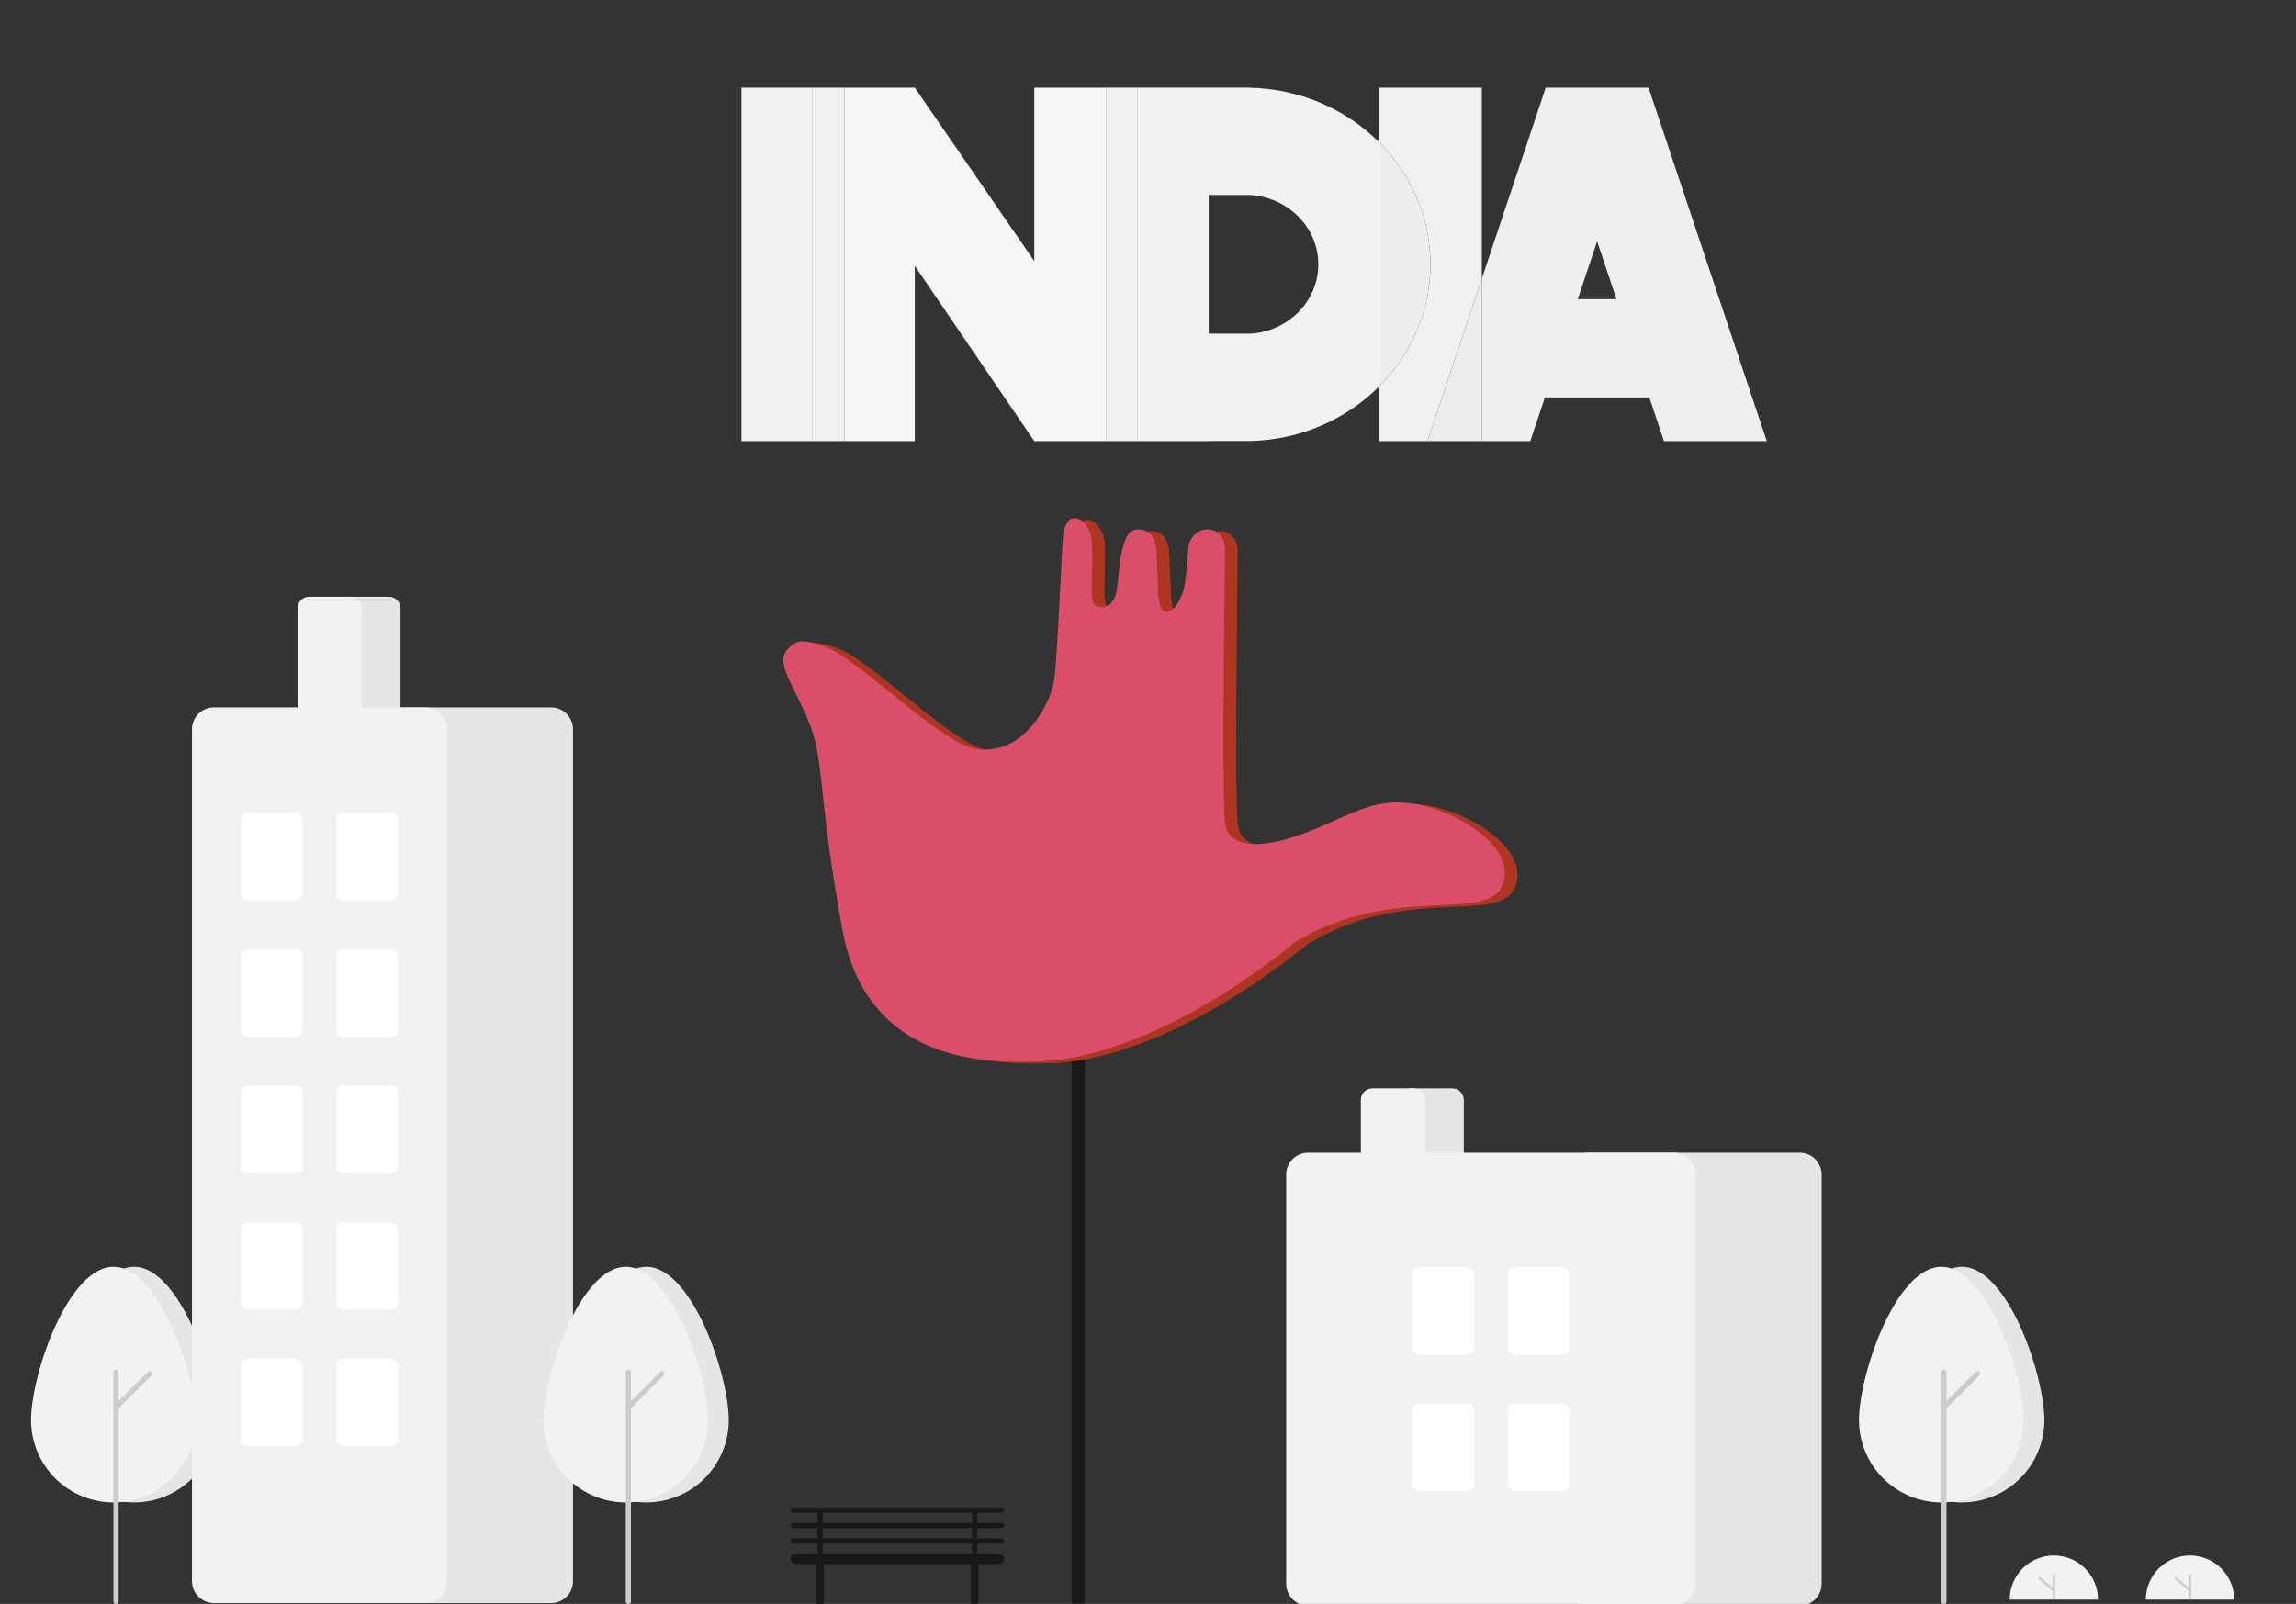
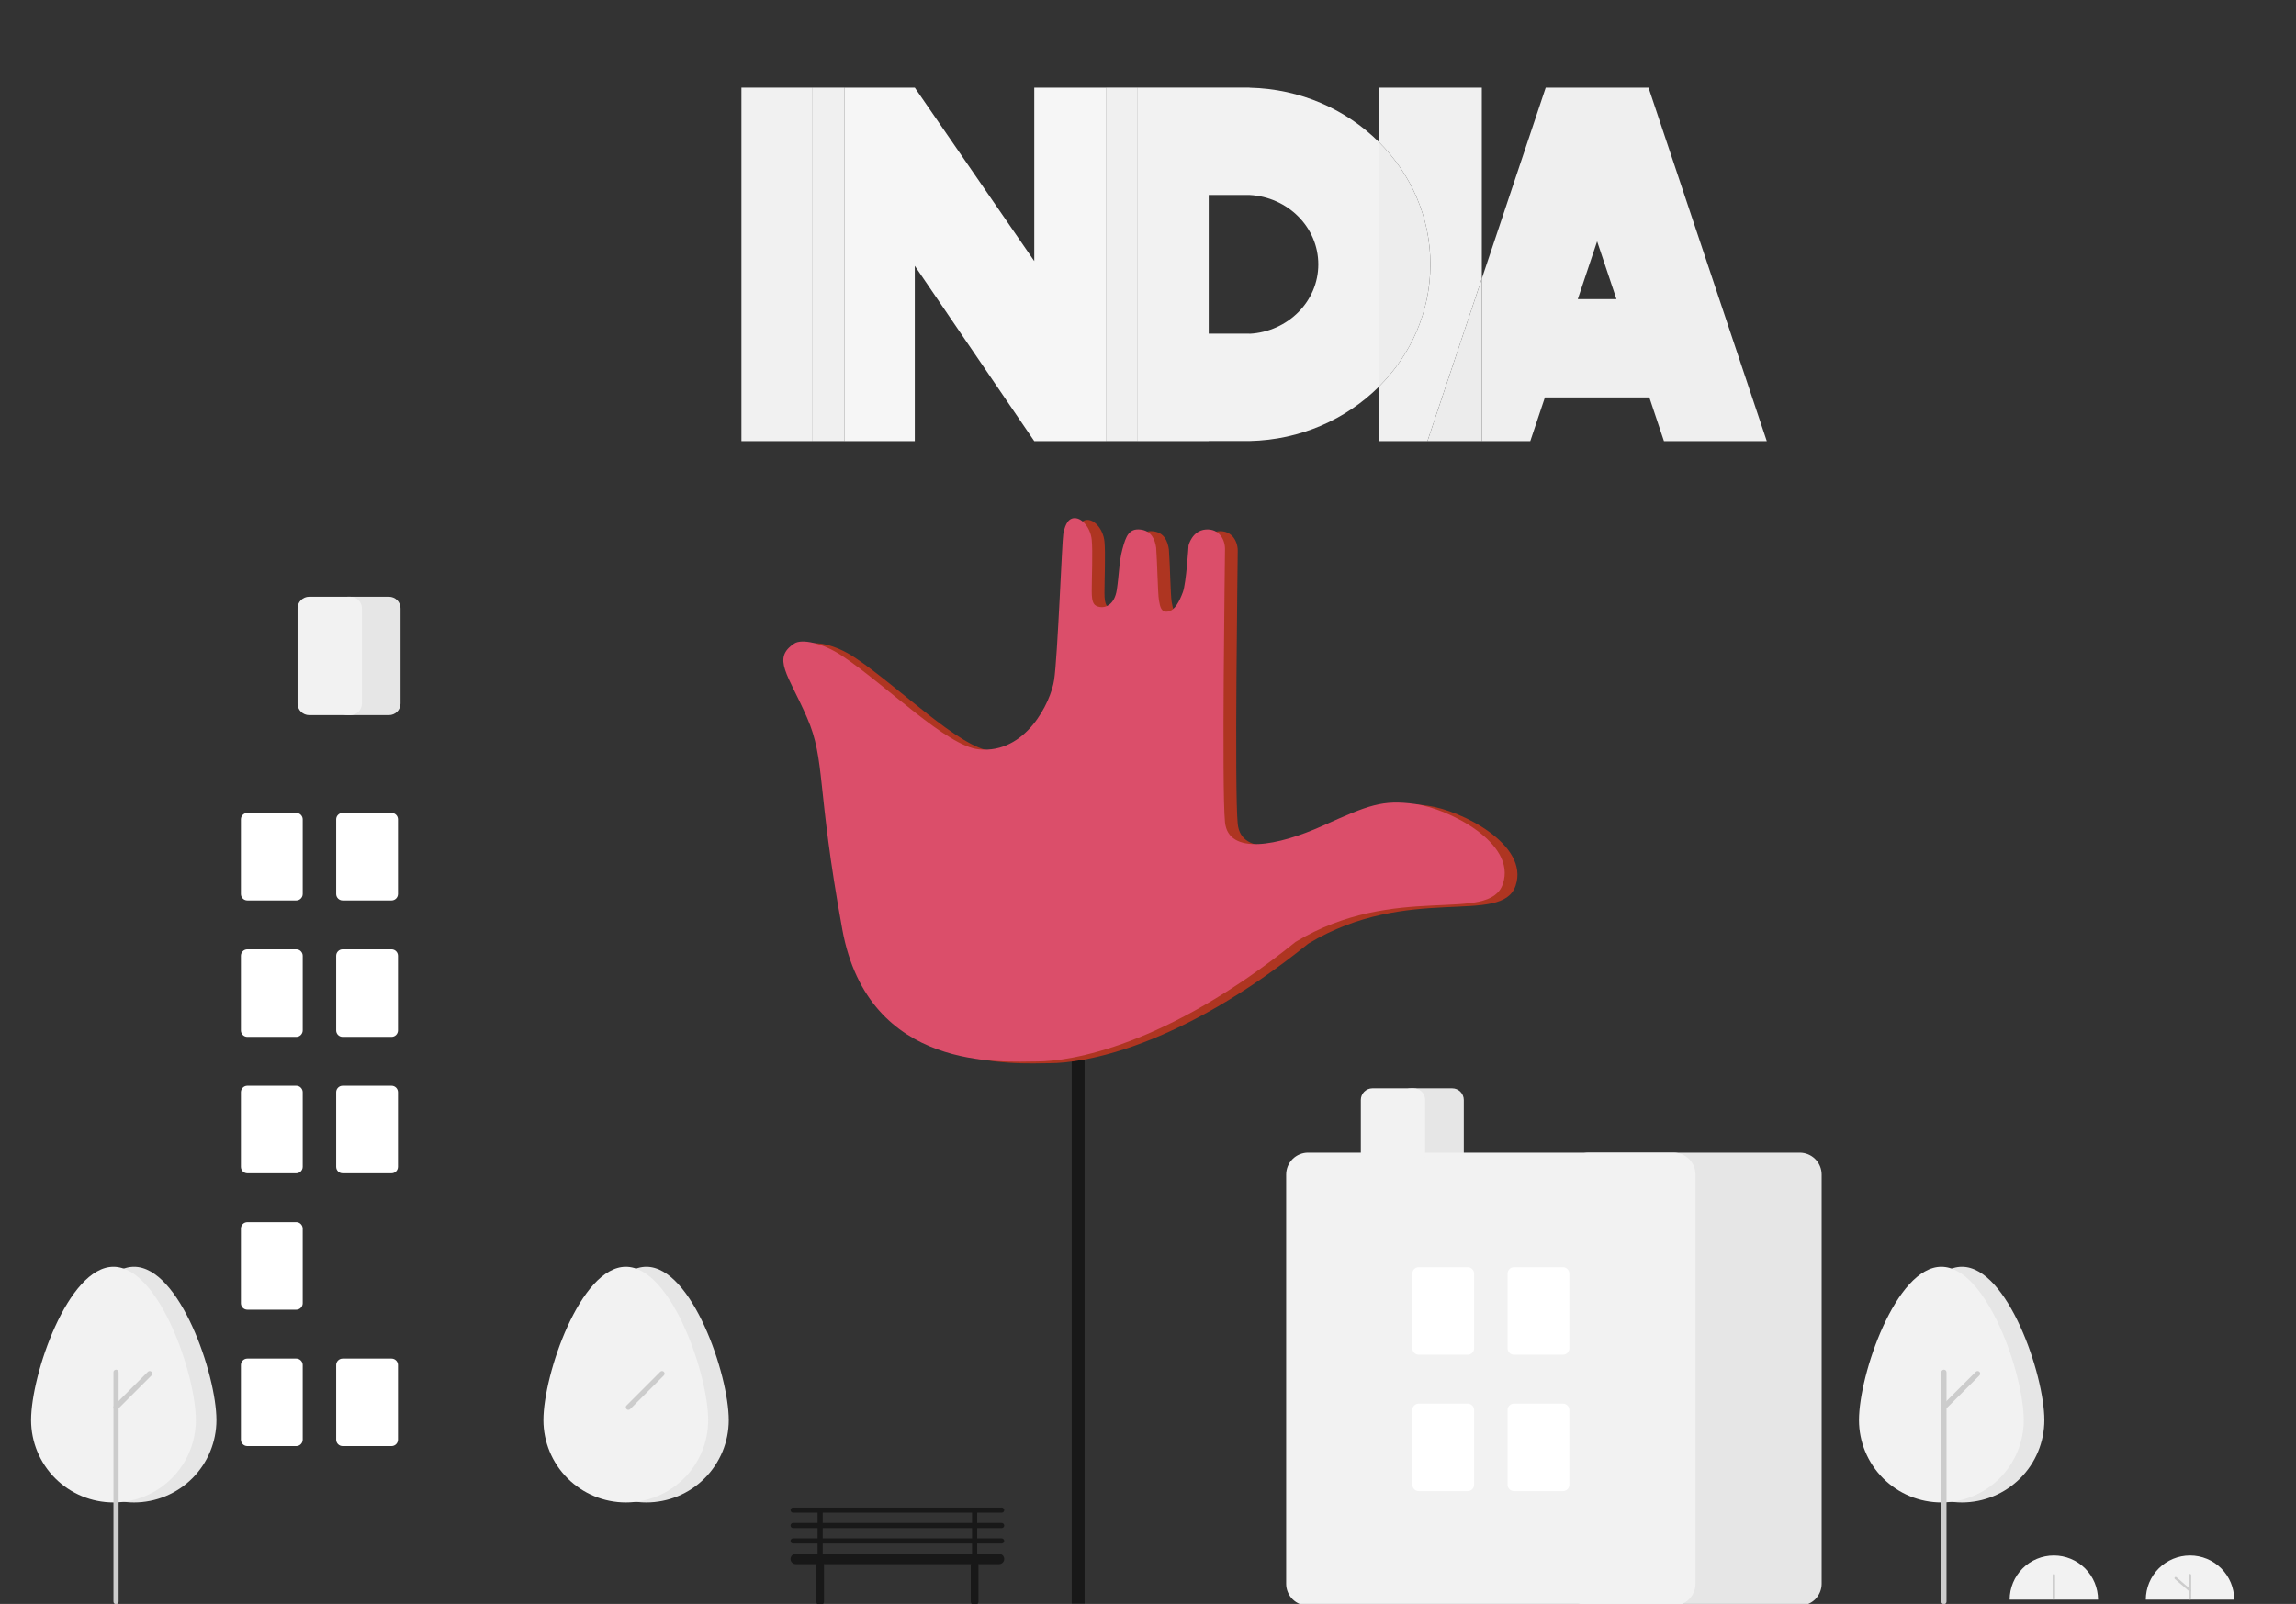
<svg xmlns="http://www.w3.org/2000/svg" width="820" height="573" viewBox="0 0 820 573" fill="none">
  <rect x="0" y="0" width="820" height="573" fill="#333333" stroke="none" />
  <g clip-path="url(#clip0_7093_122)">
    <rect x="382.758" y="341.159" width="4.597" height="231.705" fill="#181818" />
    <path d="M357.732 545.905C357.976 545.905 358.21 545.808 358.382 545.635C358.555 545.463 358.652 545.229 358.652 544.985C358.652 544.741 358.555 544.507 358.382 544.335C358.21 544.163 357.976 544.066 357.732 544.066H348.997V540.388H357.732C357.976 540.388 358.21 540.291 358.382 540.118C358.555 539.946 358.652 539.712 358.652 539.468C358.652 539.224 358.555 538.991 358.382 538.818C358.21 538.646 357.976 538.549 357.732 538.549H283.255C283.012 538.549 282.778 538.646 282.605 538.818C282.433 538.991 282.336 539.224 282.336 539.468C282.336 539.712 282.433 539.946 282.605 540.118C282.778 540.291 283.012 540.388 283.255 540.388H291.99V544.066H283.255C283.012 544.066 282.778 544.163 282.605 544.335C282.433 544.507 282.336 544.741 282.336 544.985C282.336 545.229 282.433 545.463 282.605 545.635C282.778 545.808 283.012 545.905 283.255 545.905H291.99V549.582H283.255C283.012 549.582 282.778 549.679 282.605 549.852C282.433 550.024 282.336 550.258 282.336 550.502C282.336 550.746 282.433 550.98 282.605 551.152C282.778 551.325 283.012 551.421 283.255 551.421H291.99V555.099H284.175C283.687 555.099 283.219 555.293 282.875 555.638C282.53 555.983 282.336 556.45 282.336 556.938C282.336 557.426 282.53 557.894 282.875 558.238C283.219 558.583 283.687 558.777 284.175 558.777H291.615C291.561 558.924 291.532 559.08 291.531 559.237V572.109C291.531 572.475 291.676 572.826 291.935 573.085C292.193 573.343 292.544 573.489 292.91 573.489C293.276 573.489 293.626 573.343 293.885 573.085C294.144 572.826 294.289 572.475 294.289 572.109V559.237C294.287 559.08 294.259 558.924 294.205 558.777H346.783C346.729 558.924 346.7 559.08 346.699 559.237V572.109C346.699 572.475 346.844 572.826 347.103 573.085C347.361 573.343 347.712 573.489 348.078 573.489C348.444 573.489 348.794 573.343 349.053 573.085C349.312 572.826 349.457 572.475 349.457 572.109V559.237C349.455 559.08 349.427 558.924 349.373 558.777H356.813C357.3 558.777 357.768 558.583 358.113 558.238C358.458 557.894 358.652 557.426 358.652 556.938C358.652 556.45 358.458 555.983 358.113 555.638C357.768 555.293 357.3 555.099 356.813 555.099H348.997V551.421H357.732C357.976 551.421 358.21 551.325 358.382 551.152C358.555 550.98 358.652 550.746 358.652 550.502C358.652 550.258 358.555 550.024 358.382 549.852C358.21 549.679 357.976 549.582 357.732 549.582H348.997V545.905H357.732ZM293.829 540.388H347.158V544.066H293.829V540.388ZM347.158 555.099H293.829V551.421H347.158V555.099ZM347.158 549.582H293.829V545.905H347.158V549.582Z" fill="#181818" />
    <path d="M77.299 507.314C77.299 491.075 64.126 452.541 47.876 452.541C31.626 452.541 18.453 491.075 18.453 507.314C18.453 515.117 21.553 522.601 27.071 528.119C32.589 533.637 40.073 536.737 47.876 536.737C55.679 536.737 63.163 533.637 68.681 528.119C74.199 522.601 77.299 515.117 77.299 507.314H77.299Z" fill="#E6E6E6" />
    <path d="M69.947 507.314C69.947 491.075 56.774 452.541 40.525 452.541C24.275 452.541 11.102 491.075 11.102 507.314C11.102 515.117 14.201 522.601 19.719 528.119C25.237 533.637 32.721 536.737 40.525 536.737C48.328 536.737 55.812 533.637 61.33 528.119C66.847 522.601 69.947 515.117 69.947 507.314H69.947Z" fill="#F2F2F2" />
    <path d="M41.443 573.101C41.199 573.101 40.965 573.005 40.793 572.832C40.62 572.66 40.523 572.426 40.523 572.182V490.22C40.523 489.976 40.62 489.743 40.793 489.57C40.965 489.398 41.199 489.301 41.443 489.301C41.687 489.301 41.921 489.398 42.093 489.57C42.266 489.743 42.362 489.976 42.362 490.22V572.182C42.362 572.426 42.266 572.66 42.093 572.832C41.921 573.005 41.687 573.101 41.443 573.101Z" fill="#CCCCCC" />
    <path d="M41.443 503.657C41.261 503.657 41.083 503.603 40.932 503.502C40.781 503.401 40.663 503.257 40.593 503.089C40.524 502.921 40.506 502.736 40.541 502.558C40.577 502.38 40.664 502.216 40.793 502.087L52.817 490.062C52.989 489.89 53.223 489.793 53.467 489.793C53.711 489.793 53.945 489.89 54.117 490.062C54.29 490.235 54.386 490.469 54.386 490.712C54.386 490.956 54.29 491.19 54.117 491.362L42.093 503.387C42.008 503.473 41.906 503.541 41.795 503.587C41.683 503.633 41.563 503.657 41.443 503.657V503.657Z" fill="#CCCCCC" />
    <path d="M138.912 255.473H124.2C123.103 255.472 122.051 255.036 121.276 254.26C120.5 253.484 120.064 252.433 120.062 251.336V217.315C120.064 216.218 120.5 215.167 121.276 214.391C122.051 213.615 123.103 213.179 124.2 213.178H138.912C140.009 213.179 141.06 213.615 141.836 214.391C142.612 215.167 143.048 216.218 143.049 217.315V251.336C143.048 252.433 142.612 253.484 141.836 254.26C141.06 255.036 140.009 255.472 138.912 255.473V255.473Z" fill="#E6E6E6" />
-     <path d="M196.837 572.689H121.44C119.368 572.686 117.382 571.862 115.917 570.397C114.451 568.932 113.627 566.945 113.625 564.873V260.53C113.627 258.458 114.451 256.472 115.917 255.007C117.382 253.541 119.368 252.717 121.44 252.715H196.837C198.909 252.717 200.895 253.541 202.36 255.006C203.826 256.472 204.65 258.458 204.652 260.53V564.873C204.65 566.945 203.826 568.932 202.36 570.397C200.895 571.862 198.909 572.686 196.837 572.689V572.689Z" fill="#E6E6E6" />
-     <path d="M151.782 572.689H76.386C74.314 572.686 72.327 571.862 70.862 570.397C69.397 568.932 68.573 566.945 68.57 564.873V260.53C68.573 258.458 69.397 256.472 70.862 255.007C72.327 253.541 74.314 252.717 76.386 252.715H151.782C153.854 252.717 155.841 253.541 157.306 255.007C158.771 256.472 159.595 258.458 159.597 260.53V564.873C159.595 566.945 158.771 568.932 157.306 570.397C155.841 571.862 153.854 572.686 151.782 572.689V572.689Z" fill="#F2F2F2" />
    <path d="M125.115 255.473H110.403C109.306 255.472 108.255 255.036 107.479 254.26C106.703 253.484 106.267 252.433 106.266 251.336V217.315C106.267 216.218 106.703 215.167 107.479 214.391C108.255 213.615 109.306 213.179 110.403 213.178H125.115C126.212 213.179 127.263 213.615 128.039 214.391C128.815 215.167 129.251 216.218 129.252 217.315V251.336C129.251 252.433 128.815 253.484 128.039 254.26C127.263 255.036 126.212 255.472 125.115 255.473V255.473Z" fill="#F2F2F2" />
    <path d="M105.808 321.675H88.338C87.728 321.674 87.144 321.432 86.713 321.001C86.282 320.57 86.04 319.986 86.039 319.376V292.712C86.04 292.102 86.282 291.518 86.713 291.087C87.144 290.656 87.728 290.414 88.338 290.413H105.808C106.417 290.414 107.001 290.656 107.432 291.087C107.863 291.518 108.106 292.102 108.106 292.712V319.376C108.106 319.986 107.863 320.57 107.432 321.001C107.001 321.432 106.417 321.674 105.808 321.675V321.675Z" fill="white" />
    <path d="M139.831 321.675H122.361C121.752 321.674 121.167 321.432 120.737 321.001C120.306 320.57 120.063 319.986 120.062 319.376V292.712C120.063 292.102 120.306 291.518 120.737 291.087C121.167 290.656 121.752 290.414 122.361 290.413H139.831C140.44 290.414 141.025 290.656 141.456 291.087C141.887 291.518 142.129 292.102 142.13 292.712V319.376C142.129 319.986 141.887 320.57 141.456 321.001C141.025 321.432 140.44 321.674 139.831 321.675V321.675Z" fill="white" />
    <path d="M105.808 370.406H88.338C87.728 370.406 87.144 370.163 86.713 369.732C86.282 369.301 86.04 368.717 86.039 368.108V341.443C86.04 340.834 86.282 340.249 86.713 339.819C87.144 339.388 87.728 339.145 88.338 339.145H105.808C106.417 339.145 107.001 339.388 107.432 339.819C107.863 340.249 108.106 340.834 108.106 341.443V368.108C108.106 368.717 107.863 369.301 107.432 369.732C107.001 370.163 106.417 370.406 105.808 370.406V370.406Z" fill="white" />
    <path d="M139.831 370.406H122.361C121.752 370.406 121.167 370.163 120.737 369.732C120.306 369.301 120.063 368.717 120.062 368.108V341.443C120.063 340.834 120.306 340.249 120.737 339.819C121.167 339.388 121.752 339.145 122.361 339.145H139.831C140.44 339.145 141.025 339.388 141.456 339.819C141.887 340.249 142.129 340.834 142.13 341.443V368.108C142.129 368.717 141.887 369.301 141.456 369.732C141.025 370.163 140.44 370.406 139.831 370.406V370.406Z" fill="white" />
    <path d="M105.808 419.138H88.338C87.728 419.137 87.144 418.895 86.713 418.464C86.282 418.033 86.04 417.449 86.039 416.839V390.175C86.04 389.565 86.282 388.981 86.713 388.55C87.144 388.119 87.728 387.877 88.338 387.876H105.808C106.417 387.877 107.001 388.119 107.432 388.55C107.863 388.981 108.106 389.565 108.106 390.175V416.839C108.106 417.449 107.863 418.033 107.432 418.464C107.001 418.895 106.417 419.137 105.808 419.138V419.138Z" fill="white" />
    <path d="M139.831 419.138H122.361C121.752 419.137 121.167 418.895 120.737 418.464C120.306 418.033 120.063 417.449 120.062 416.839V390.175C120.063 389.565 120.306 388.981 120.737 388.55C121.167 388.119 121.752 387.877 122.361 387.876H139.831C140.44 387.877 141.025 388.119 141.456 388.55C141.887 388.981 142.129 389.565 142.13 390.175V416.839C142.129 417.449 141.887 418.033 141.456 418.464C141.025 418.895 140.44 419.137 139.831 419.138V419.138Z" fill="white" />
    <path d="M105.808 467.87H88.338C87.728 467.87 87.144 467.627 86.713 467.196C86.282 466.765 86.04 466.181 86.039 465.572V438.907C86.04 438.298 86.282 437.713 86.713 437.282C87.144 436.851 87.728 436.609 88.338 436.608H105.808C106.417 436.609 107.001 436.851 107.432 437.282C107.863 437.713 108.106 438.298 108.106 438.907V465.572C108.106 466.181 107.863 466.765 107.432 467.196C107.001 467.627 106.417 467.87 105.808 467.87V467.87Z" fill="white" />
-     <path d="M139.831 467.87H122.361C121.752 467.87 121.167 467.627 120.737 467.196C120.306 466.765 120.063 466.181 120.062 465.572V438.907C120.063 438.298 120.306 437.713 120.737 437.282C121.167 436.851 121.752 436.609 122.361 436.608H139.831C140.44 436.609 141.025 436.851 141.456 437.282C141.887 437.713 142.129 438.298 142.13 438.907V465.572C142.129 466.181 141.887 466.765 141.456 467.196C141.025 467.627 140.44 467.87 139.831 467.87V467.87Z" fill="white" />
    <path d="M105.808 516.602H88.338C87.728 516.601 87.144 516.359 86.713 515.928C86.282 515.497 86.04 514.912 86.039 514.303V487.639C86.04 487.029 86.282 486.445 86.713 486.014C87.144 485.583 87.728 485.341 88.338 485.34H105.808C106.417 485.341 107.001 485.583 107.432 486.014C107.863 486.445 108.106 487.029 108.106 487.639V514.303C108.106 514.912 107.863 515.497 107.432 515.928C107.001 516.359 106.417 516.601 105.808 516.602V516.602Z" fill="white" />
    <path d="M139.831 516.602H122.361C121.752 516.601 121.167 516.359 120.737 515.928C120.306 515.497 120.063 514.912 120.062 514.303V487.639C120.063 487.029 120.306 486.445 120.737 486.014C121.167 485.583 121.752 485.341 122.361 485.34H139.831C140.44 485.341 141.025 485.583 141.456 486.014C141.887 486.445 142.129 487.029 142.13 487.639V514.303C142.129 514.912 141.887 515.497 141.456 515.928C141.025 516.359 140.44 516.601 139.831 516.602V516.602Z" fill="white" />
    <path d="M518.646 416.38H503.934C502.837 416.379 501.786 415.942 501.01 415.167C500.234 414.391 499.798 413.339 499.797 412.242V392.933C499.798 391.837 500.234 390.785 501.01 390.009C501.786 389.233 502.837 388.797 503.934 388.796H518.646C519.743 388.797 520.795 389.233 521.57 390.009C522.346 390.785 522.782 391.837 522.784 392.933V412.242C522.782 413.339 522.346 414.391 521.57 415.167C520.795 415.942 519.743 416.379 518.646 416.38Z" fill="#E6E6E6" />
    <path d="M642.774 573.608H567.378C565.306 573.606 563.319 572.782 561.854 571.316C560.389 569.851 559.565 567.865 559.562 565.793V419.598C559.565 417.526 560.389 415.539 561.854 414.074C563.319 412.609 565.306 411.785 567.378 411.782H642.774C644.846 411.785 646.833 412.609 648.298 414.074C649.763 415.539 650.587 417.526 650.59 419.598V565.793C650.587 567.865 649.763 569.851 648.298 571.316C646.833 572.782 644.846 573.606 642.774 573.608Z" fill="#E6E6E6" />
    <path d="M597.723 573.608H467.159C465.087 573.606 463.101 572.782 461.635 571.316C460.17 569.851 459.346 567.865 459.344 565.793V419.598C459.346 417.526 460.17 415.539 461.635 414.074C463.101 412.609 465.087 411.785 467.159 411.782H597.723C599.795 411.785 601.782 412.609 603.247 414.074C604.712 415.539 605.536 417.526 605.539 419.598V565.793C605.536 567.865 604.712 569.851 603.247 571.316C601.782 572.782 599.795 573.606 597.723 573.608V573.608Z" fill="#F2F2F2" />
    <path d="M504.857 416.38H490.145C489.048 416.379 487.997 415.942 487.221 415.167C486.445 414.391 486.009 413.339 486.008 412.242V392.933C486.009 391.837 486.445 390.785 487.221 390.009C487.997 389.233 489.048 388.797 490.145 388.796H504.857C505.954 388.797 507.006 389.233 507.781 390.009C508.557 390.785 508.993 391.837 508.994 392.933V412.242C508.993 413.339 508.557 414.391 507.781 415.167C507.006 415.942 505.954 416.379 504.857 416.38V416.38Z" fill="#F2F2F2" />
    <path d="M524.167 483.96H506.697C506.088 483.959 505.503 483.717 505.072 483.286C504.642 482.855 504.399 482.271 504.398 481.661V454.997C504.399 454.387 504.642 453.803 505.072 453.372C505.503 452.941 506.088 452.699 506.697 452.698H524.167C524.776 452.699 525.361 452.941 525.792 453.372C526.222 453.803 526.465 454.387 526.466 454.997V481.661C526.465 482.271 526.222 482.855 525.792 483.286C525.361 483.717 524.776 483.959 524.167 483.96V483.96Z" fill="white" />
    <path d="M558.183 483.96H540.713C540.103 483.959 539.519 483.717 539.088 483.286C538.657 482.855 538.415 482.271 538.414 481.661V454.997C538.415 454.387 538.657 453.803 539.088 453.372C539.519 452.941 540.103 452.699 540.713 452.698H558.183C558.792 452.699 559.376 452.941 559.807 453.372C560.238 453.803 560.481 454.387 560.481 454.997V481.661C560.481 482.271 560.238 482.855 559.807 483.286C559.376 483.717 558.792 483.959 558.183 483.96V483.96Z" fill="white" />
    <path d="M524.167 532.692H506.697C506.088 532.692 505.503 532.449 505.072 532.018C504.642 531.588 504.399 531.003 504.398 530.394V503.729C504.399 503.12 504.642 502.536 505.072 502.105C505.503 501.674 506.088 501.431 506.697 501.431H524.167C524.776 501.431 525.361 501.674 525.792 502.105C526.222 502.536 526.465 503.12 526.466 503.729V530.394C526.465 531.003 526.222 531.588 525.792 532.018C525.361 532.449 524.776 532.692 524.167 532.692V532.692Z" fill="white" />
    <path d="M558.183 532.692H540.713C540.103 532.692 539.519 532.449 539.088 532.018C538.657 531.588 538.415 531.003 538.414 530.394V503.729C538.415 503.12 538.657 502.536 539.088 502.105C539.519 501.674 540.103 501.431 540.713 501.431H558.183C558.792 501.431 559.376 501.674 559.807 502.105C560.238 502.536 560.481 503.12 560.481 503.729V530.394C560.481 531.003 560.238 531.588 559.807 532.018C559.376 532.449 558.792 532.692 558.183 532.692Z" fill="white" />
    <path d="M260.275 507.314C260.275 491.075 247.102 452.541 230.853 452.541C214.603 452.541 201.43 491.075 201.43 507.314C201.43 515.117 204.53 522.601 210.047 528.119C215.565 533.637 223.049 536.737 230.853 536.737C238.656 536.737 246.14 533.637 251.658 528.119C257.176 522.601 260.276 515.117 260.276 507.314H260.275Z" fill="#E6E6E6" />
    <path d="M252.924 507.314C252.924 491.075 239.751 452.541 223.501 452.541C207.251 452.541 194.078 491.075 194.078 507.314C194.078 515.117 197.178 522.601 202.696 528.119C208.214 533.637 215.698 536.737 223.501 536.737C231.304 536.737 238.788 533.637 244.306 528.119C249.824 522.601 252.924 515.117 252.924 507.314H252.924Z" fill="#F2F2F2" />
-     <path d="M224.419 573.101C224.176 573.101 223.942 573.005 223.769 572.832C223.597 572.66 223.5 572.426 223.5 572.182V490.22C223.5 489.976 223.597 489.743 223.769 489.57C223.942 489.398 224.176 489.301 224.419 489.301C224.663 489.301 224.897 489.398 225.07 489.57C225.242 489.743 225.339 489.976 225.339 490.22V572.182C225.339 572.426 225.242 572.66 225.07 572.832C224.897 573.005 224.663 573.101 224.419 573.101Z" fill="#CCCCCC" />
    <path d="M224.419 503.657C224.237 503.657 224.06 503.603 223.909 503.502C223.757 503.401 223.64 503.257 223.57 503.089C223.5 502.921 223.482 502.736 223.518 502.558C223.553 502.38 223.641 502.216 223.769 502.087L235.794 490.062C235.966 489.89 236.2 489.793 236.444 489.793C236.688 489.793 236.921 489.89 237.094 490.062C237.266 490.235 237.363 490.469 237.363 490.712C237.363 490.956 237.266 491.19 237.094 491.362L225.069 503.387C224.984 503.473 224.883 503.541 224.771 503.587C224.66 503.633 224.54 503.657 224.419 503.657Z" fill="#CCCCCC" />
    <path d="M730.127 507.314C730.127 491.075 716.954 452.541 700.704 452.541C684.454 452.541 671.281 491.075 671.281 507.314C671.281 515.117 674.381 522.601 679.899 528.119C685.417 533.637 692.901 536.737 700.704 536.737C708.508 536.737 715.991 533.637 721.509 528.119C727.027 522.601 730.127 515.117 730.127 507.314H730.127Z" fill="#E6E6E6" />
    <path d="M722.768 507.314C722.768 491.075 709.595 452.541 693.345 452.541C677.095 452.541 663.922 491.075 663.922 507.314C663.922 515.117 667.022 522.601 672.54 528.119C678.058 533.637 685.541 536.737 693.345 536.737C701.148 536.737 708.632 533.637 714.15 528.119C719.668 522.601 722.768 515.117 722.768 507.314H722.768Z" fill="#F2F2F2" />
    <path d="M694.263 573.101C694.019 573.101 693.785 573.005 693.613 572.832C693.441 572.66 693.344 572.426 693.344 572.182V490.22C693.344 489.976 693.441 489.743 693.613 489.57C693.786 489.398 694.019 489.301 694.263 489.301C694.507 489.301 694.741 489.398 694.913 489.57C695.086 489.743 695.183 489.976 695.183 490.22V572.182C695.183 572.426 695.086 572.66 694.913 572.832C694.741 573.005 694.507 573.101 694.263 573.101Z" fill="#CCCCCC" />
    <path d="M694.263 503.657C694.081 503.657 693.903 503.603 693.752 503.502C693.601 503.401 693.483 503.257 693.414 503.089C693.344 502.921 693.326 502.736 693.361 502.558C693.397 502.38 693.484 502.216 693.613 502.087L705.637 490.062C705.81 489.89 706.044 489.793 706.287 489.793C706.531 489.793 706.765 489.89 706.938 490.062C707.11 490.235 707.207 490.469 707.207 490.712C707.207 490.956 707.11 491.19 706.938 491.362L694.913 503.387C694.828 503.473 694.727 503.541 694.615 503.587C694.503 503.633 694.384 503.657 694.263 503.657V503.657Z" fill="#CCCCCC" />
    <path d="M717.734 571.461C717.738 567.278 719.402 563.266 722.361 560.309C725.321 557.352 729.334 555.69 733.517 555.69C737.701 555.69 741.714 557.352 744.673 560.309C747.633 563.266 749.297 567.278 749.3 571.461" fill="#F2F2F2" />
    <path d="M733.52 571.462C733.407 571.462 733.299 571.417 733.219 571.337C733.139 571.257 733.094 571.149 733.094 571.036V562.718C733.094 562.604 733.139 562.496 733.219 562.416C733.299 562.336 733.407 562.291 733.52 562.291C733.633 562.291 733.742 562.336 733.822 562.416C733.902 562.496 733.947 562.604 733.947 562.718V571.036C733.947 571.149 733.902 571.257 733.822 571.337C733.742 571.417 733.633 571.462 733.52 571.462V571.462Z" fill="#CCCCCC" />
-     <path d="M733.517 568.603C733.415 568.604 733.316 568.567 733.239 568.501L728.12 564.107C728.077 564.071 728.042 564.026 728.016 563.976C727.99 563.926 727.975 563.872 727.97 563.815C727.966 563.759 727.972 563.703 727.99 563.649C728.007 563.596 728.035 563.546 728.072 563.503C728.108 563.46 728.153 563.425 728.203 563.4C728.254 563.375 728.309 563.36 728.365 563.356C728.421 563.352 728.477 563.359 728.531 563.377C728.584 563.394 728.634 563.423 728.676 563.46L733.795 567.853C733.861 567.91 733.908 567.986 733.93 568.07C733.952 568.154 733.947 568.243 733.917 568.325C733.887 568.407 733.832 568.477 733.761 568.527C733.689 568.577 733.604 568.604 733.517 568.604L733.517 568.603Z" fill="#CCCCCC" />
    <path d="M766.359 571.461C766.363 567.278 768.027 563.266 770.986 560.309C773.946 557.352 777.959 555.69 782.142 555.69C786.326 555.69 790.339 557.352 793.298 560.309C796.258 563.266 797.922 567.278 797.925 571.461" fill="#F2F2F2" />
    <path d="M782.145 571.462C782.032 571.462 781.924 571.417 781.844 571.337C781.764 571.257 781.719 571.149 781.719 571.036V562.718C781.719 562.604 781.764 562.496 781.844 562.416C781.924 562.336 782.032 562.291 782.145 562.291C782.259 562.291 782.367 562.336 782.447 562.416C782.527 562.496 782.572 562.604 782.572 562.718V571.036C782.572 571.149 782.527 571.257 782.447 571.337C782.367 571.417 782.258 571.462 782.145 571.462V571.462Z" fill="#CCCCCC" />
    <path d="M782.142 568.604C782.04 568.604 781.942 568.567 781.864 568.501L776.746 564.107C776.703 564.071 776.667 564.027 776.641 563.977C776.615 563.926 776.6 563.872 776.595 563.816C776.591 563.759 776.597 563.703 776.615 563.649C776.632 563.596 776.66 563.546 776.697 563.503C776.733 563.46 776.778 563.425 776.829 563.4C776.879 563.375 776.934 563.36 776.99 563.356C777.046 563.352 777.103 563.359 777.156 563.377C777.21 563.395 777.259 563.423 777.301 563.46L782.42 567.853C782.486 567.91 782.533 567.986 782.555 568.07C782.577 568.155 782.573 568.244 782.542 568.325C782.512 568.407 782.457 568.478 782.386 568.527C782.314 568.577 782.229 568.604 782.142 568.604V568.604Z" fill="#CCCCCC" />
    <path fill-rule="evenodd" clip-rule="evenodd" d="M431.68 157.587H406.103V31.303H394.961V31.3H446.276V31.332C464.432 31.711 480.788 39.092 492.493 50.762V138.123C480.788 149.793 464.432 157.174 446.276 157.553H431.68V157.587ZM431.68 69.647V119.199H446.276V119.237C459.96 118.506 470.823 107.701 470.823 94.442C470.823 81.182 459.96 70.38 446.276 69.647H431.68Z" fill="#F2F2F2" />
    <path fill-rule="evenodd" clip-rule="evenodd" d="M289.995 157.588H264.797V31.304H301.522H289.995V157.588Z" fill="#F1F1F1" />
    <path fill-rule="evenodd" clip-rule="evenodd" d="M509.799 157.587H492.492V138.123C503.87 126.784 510.856 111.397 510.856 94.442C510.856 77.488 503.87 62.1 492.492 50.761V31.303H529.22V99.521L509.799 157.587Z" fill="#F0F0F0" />
    <path fill-rule="evenodd" clip-rule="evenodd" d="M492.492 138.123V50.762C503.87 62.101 510.856 77.488 510.856 94.442C510.856 111.397 503.87 126.785 492.492 138.123Z" fill="#EDEDED" />
    <path fill-rule="evenodd" clip-rule="evenodd" d="M406.102 157.587H369.38L326.713 94.974V157.587H289.992H301.519V31.303H326.713L369.38 93.266V31.303H394.959V157.587H406.102Z" fill="#F6F6F6" />
    <path fill-rule="evenodd" clip-rule="evenodd" d="M394.961 157.587H406.103V31.303H394.961V157.587Z" fill="#F0F0F0" />
    <path fill-rule="evenodd" clip-rule="evenodd" d="M289.992 157.587H301.519V31.303H289.992V157.587Z" fill="#F0F0F0" />
    <path fill-rule="evenodd" clip-rule="evenodd" d="M630.995 157.587H594.27L589.054 141.984H551.748L546.53 157.587H509.805H529.226V99.521L552.037 31.318L588.759 31.303L630.995 157.587ZM570.398 86.219L563.493 106.868H577.307L570.398 86.219Z" fill="#EFEFEF" />
    <path fill-rule="evenodd" clip-rule="evenodd" d="M529.226 157.587H509.805L529.226 99.522V157.587Z" fill="#ECECEC" />
    <path d="M292.753 256.928C286.014 241.465 280.142 235.768 288.278 230.478C290.812 228.831 298.169 230.142 305.363 234.955C321.266 245.594 342.696 267.201 354.18 268.322C370.859 269.949 379.808 251.638 381.028 243.5C382.248 235.361 383.876 193.449 384.283 191.415C384.691 189.38 385.502 185.718 388.35 185.718C391.199 185.718 394.047 189.38 394.453 193.449C394.859 197.518 394.453 207.284 394.453 211.76C394.453 216.236 395.268 217.05 397.301 217.457C399.334 217.864 402.589 216.643 403.402 211.353C404.215 206.064 404.215 201.181 405.436 196.704C406.657 192.228 407.701 189.38 411.769 189.787C415.837 190.194 417.057 193.449 417.464 196.298C417.871 201.587 418.048 212.574 418.455 215.016C418.861 217.457 419.269 219.492 421.709 219.085C424.149 218.678 425.777 215.423 426.997 212.167C428.216 208.912 429.031 195.484 429.031 195.484C429.031 195.484 430.253 190.194 435.133 189.787C440.014 189.38 442.05 193.449 442.049 196.704C442.048 199.96 440.829 282.564 442.049 294.364C443.269 306.165 460.761 302.909 477.033 295.585C493.305 288.261 498.187 286.226 509.984 287.854C521.782 289.481 546.19 301.689 541.308 316.338C536.427 330.987 503.069 315.524 467.271 337.09C420.895 374.527 386.724 379.817 374.927 379.817C363.129 379.817 314.72 383.886 305.363 332.614C296.007 281.343 299.491 272.391 292.753 256.928Z" fill="#AE3521" />
    <path d="M288.206 256.308C281.467 240.845 275.595 235.148 283.731 229.858C286.265 228.211 293.622 229.522 300.816 234.334C316.72 244.974 338.149 266.581 349.633 267.702C366.312 269.329 375.261 251.018 376.481 242.88C377.702 234.741 379.329 192.829 379.736 190.794C380.144 188.76 380.955 185.098 383.804 185.098C386.652 185.098 389.5 188.76 389.906 192.829C390.312 196.898 389.906 206.664 389.906 211.14C389.906 215.616 390.721 216.43 392.754 216.837C394.787 217.244 398.042 216.023 398.855 210.733C399.668 205.443 399.668 200.56 400.889 196.084C402.11 191.608 403.154 188.76 407.222 189.167C411.29 189.574 412.51 192.829 412.917 195.677C413.324 200.967 413.502 211.954 413.908 214.396C414.314 216.837 414.722 218.872 417.162 218.465C419.602 218.058 421.23 214.802 422.45 211.547C423.669 208.292 424.485 194.864 424.485 194.864C424.485 194.864 425.706 189.574 430.587 189.167C435.467 188.76 437.503 192.829 437.502 196.084C437.501 199.34 436.282 281.944 437.502 293.744C438.722 305.545 456.214 302.289 472.486 294.965C488.759 287.64 493.64 285.606 505.438 287.233C517.235 288.861 541.643 301.069 536.762 315.718C531.88 330.367 498.523 314.904 462.724 336.47C416.348 373.907 382.177 379.196 370.38 379.196C358.583 379.196 310.173 383.266 300.817 331.994C291.46 280.723 294.944 271.771 288.206 256.308Z" fill="#DB4E6A" />
  </g>
  <defs>
    <clipPath id="clip0_7093_122">
      <rect width="820" height="573" fill="white" />
    </clipPath>
  </defs>
</svg>